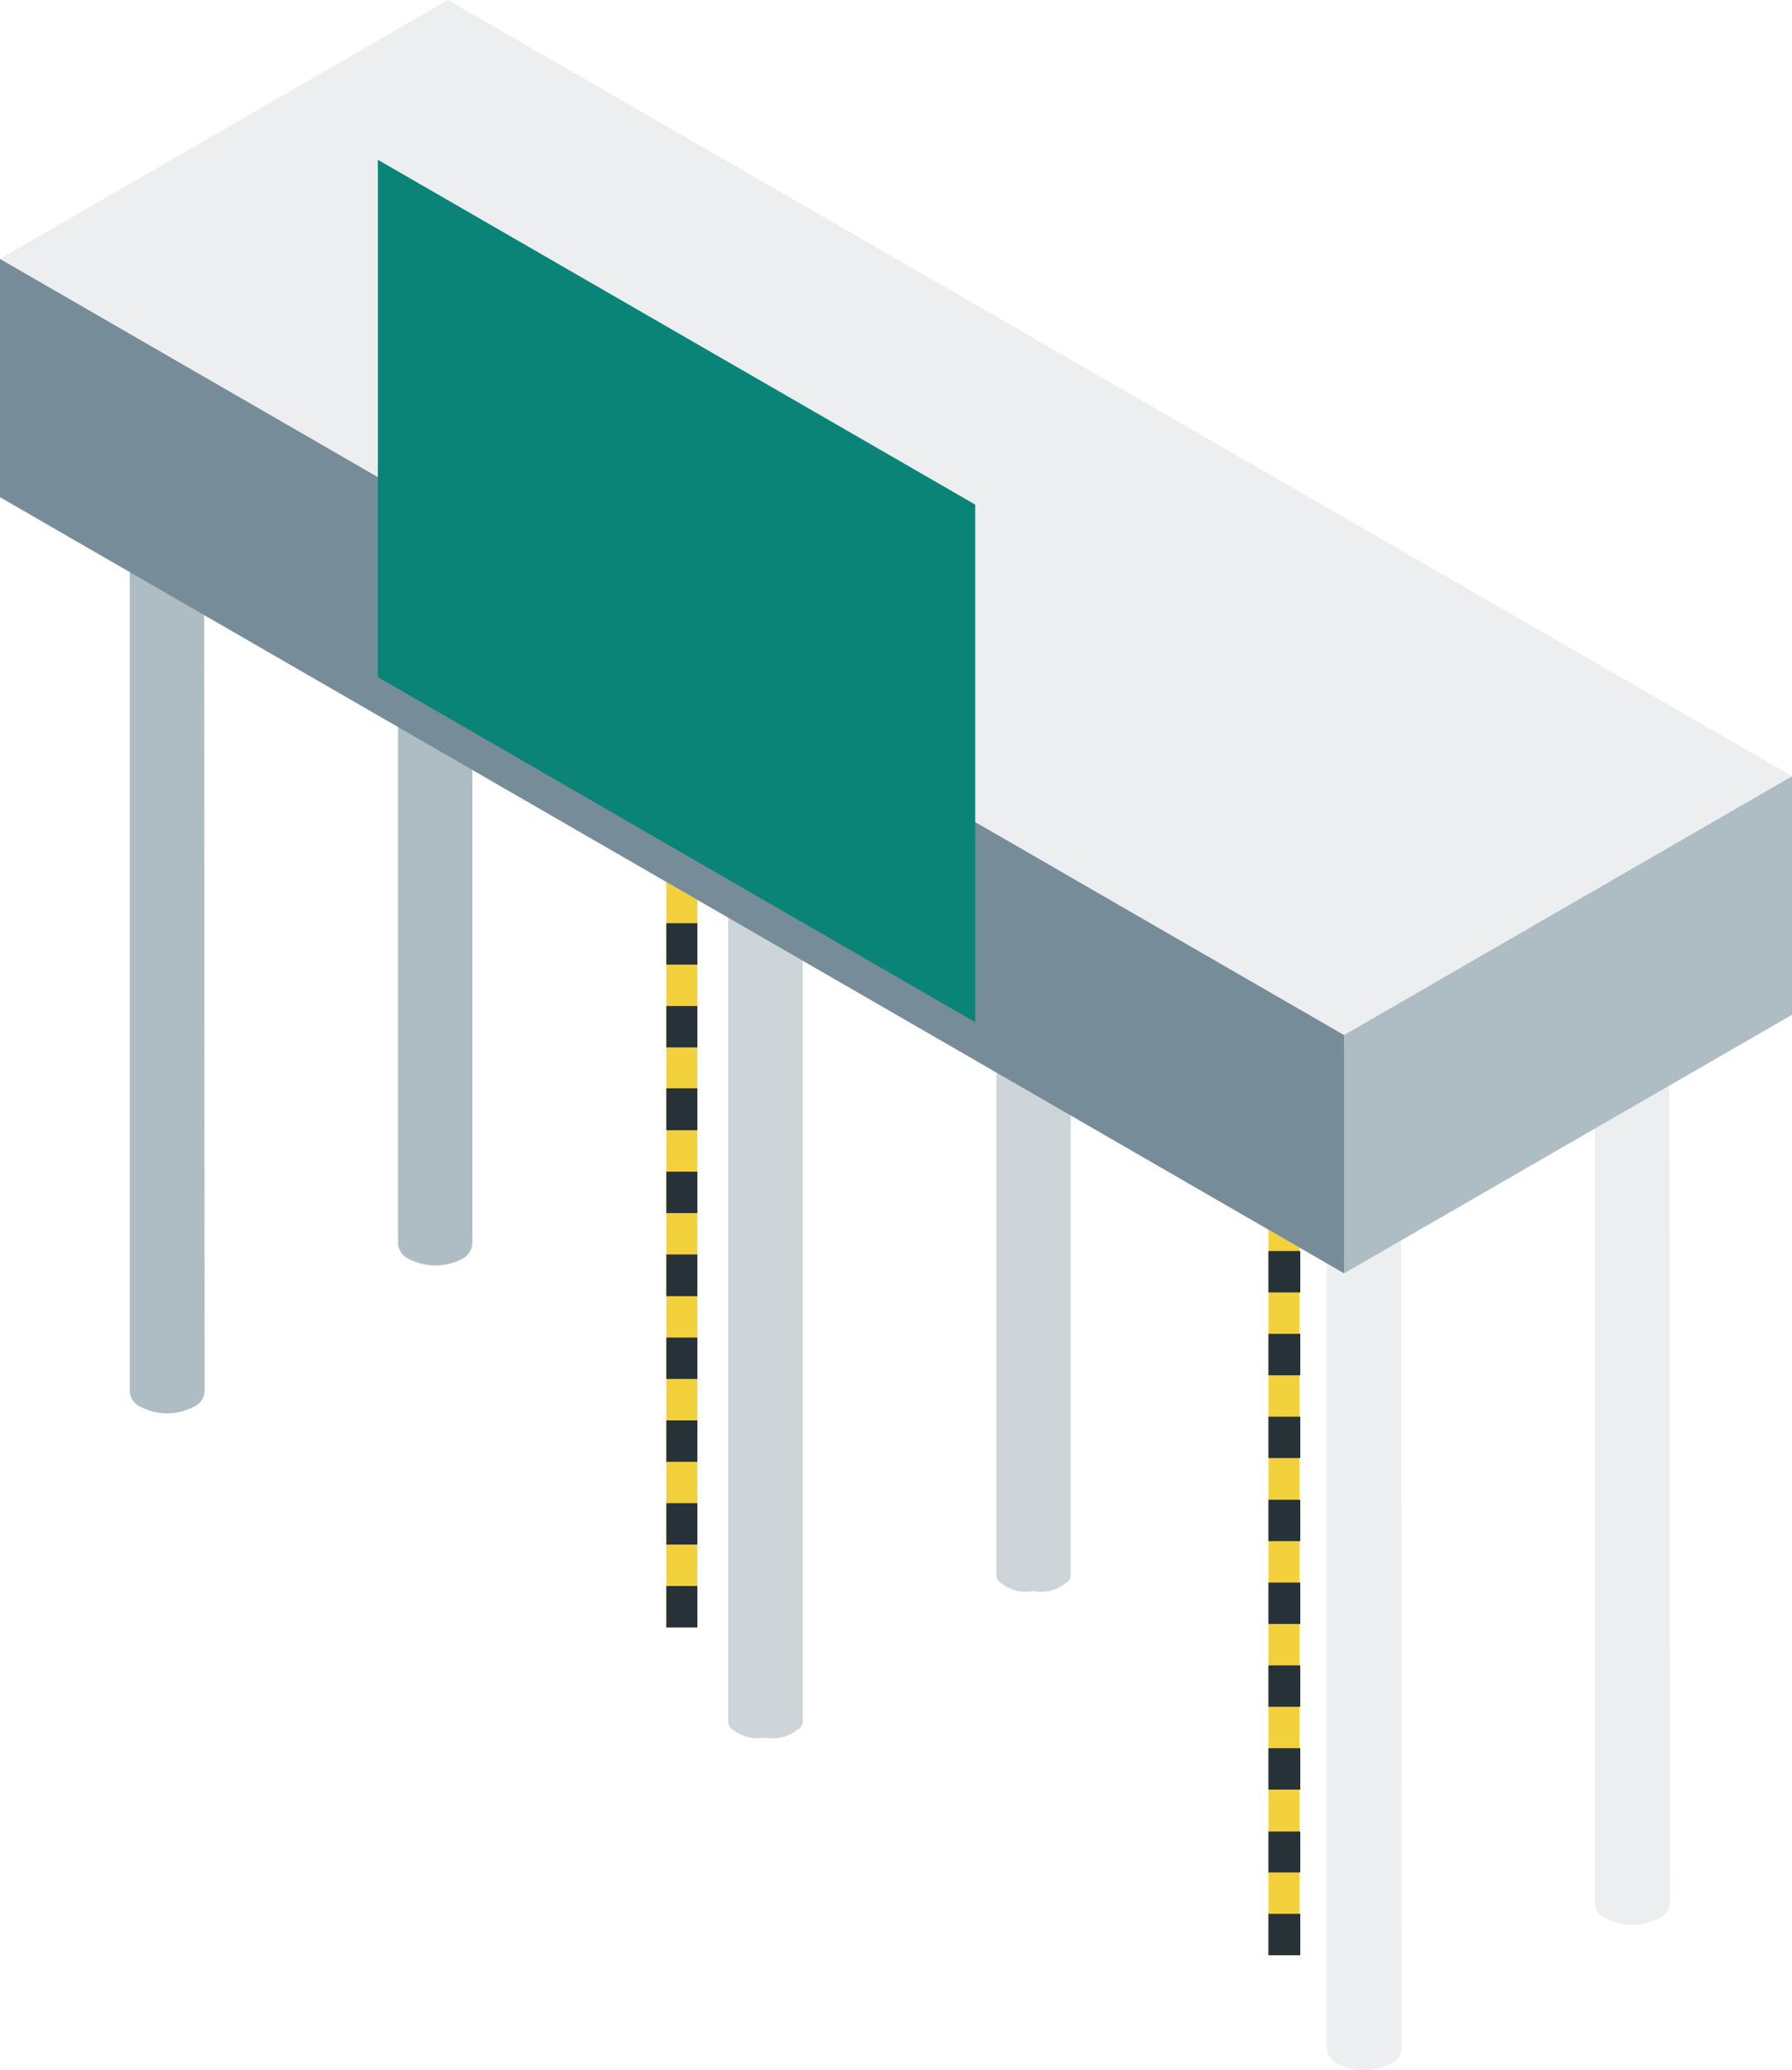
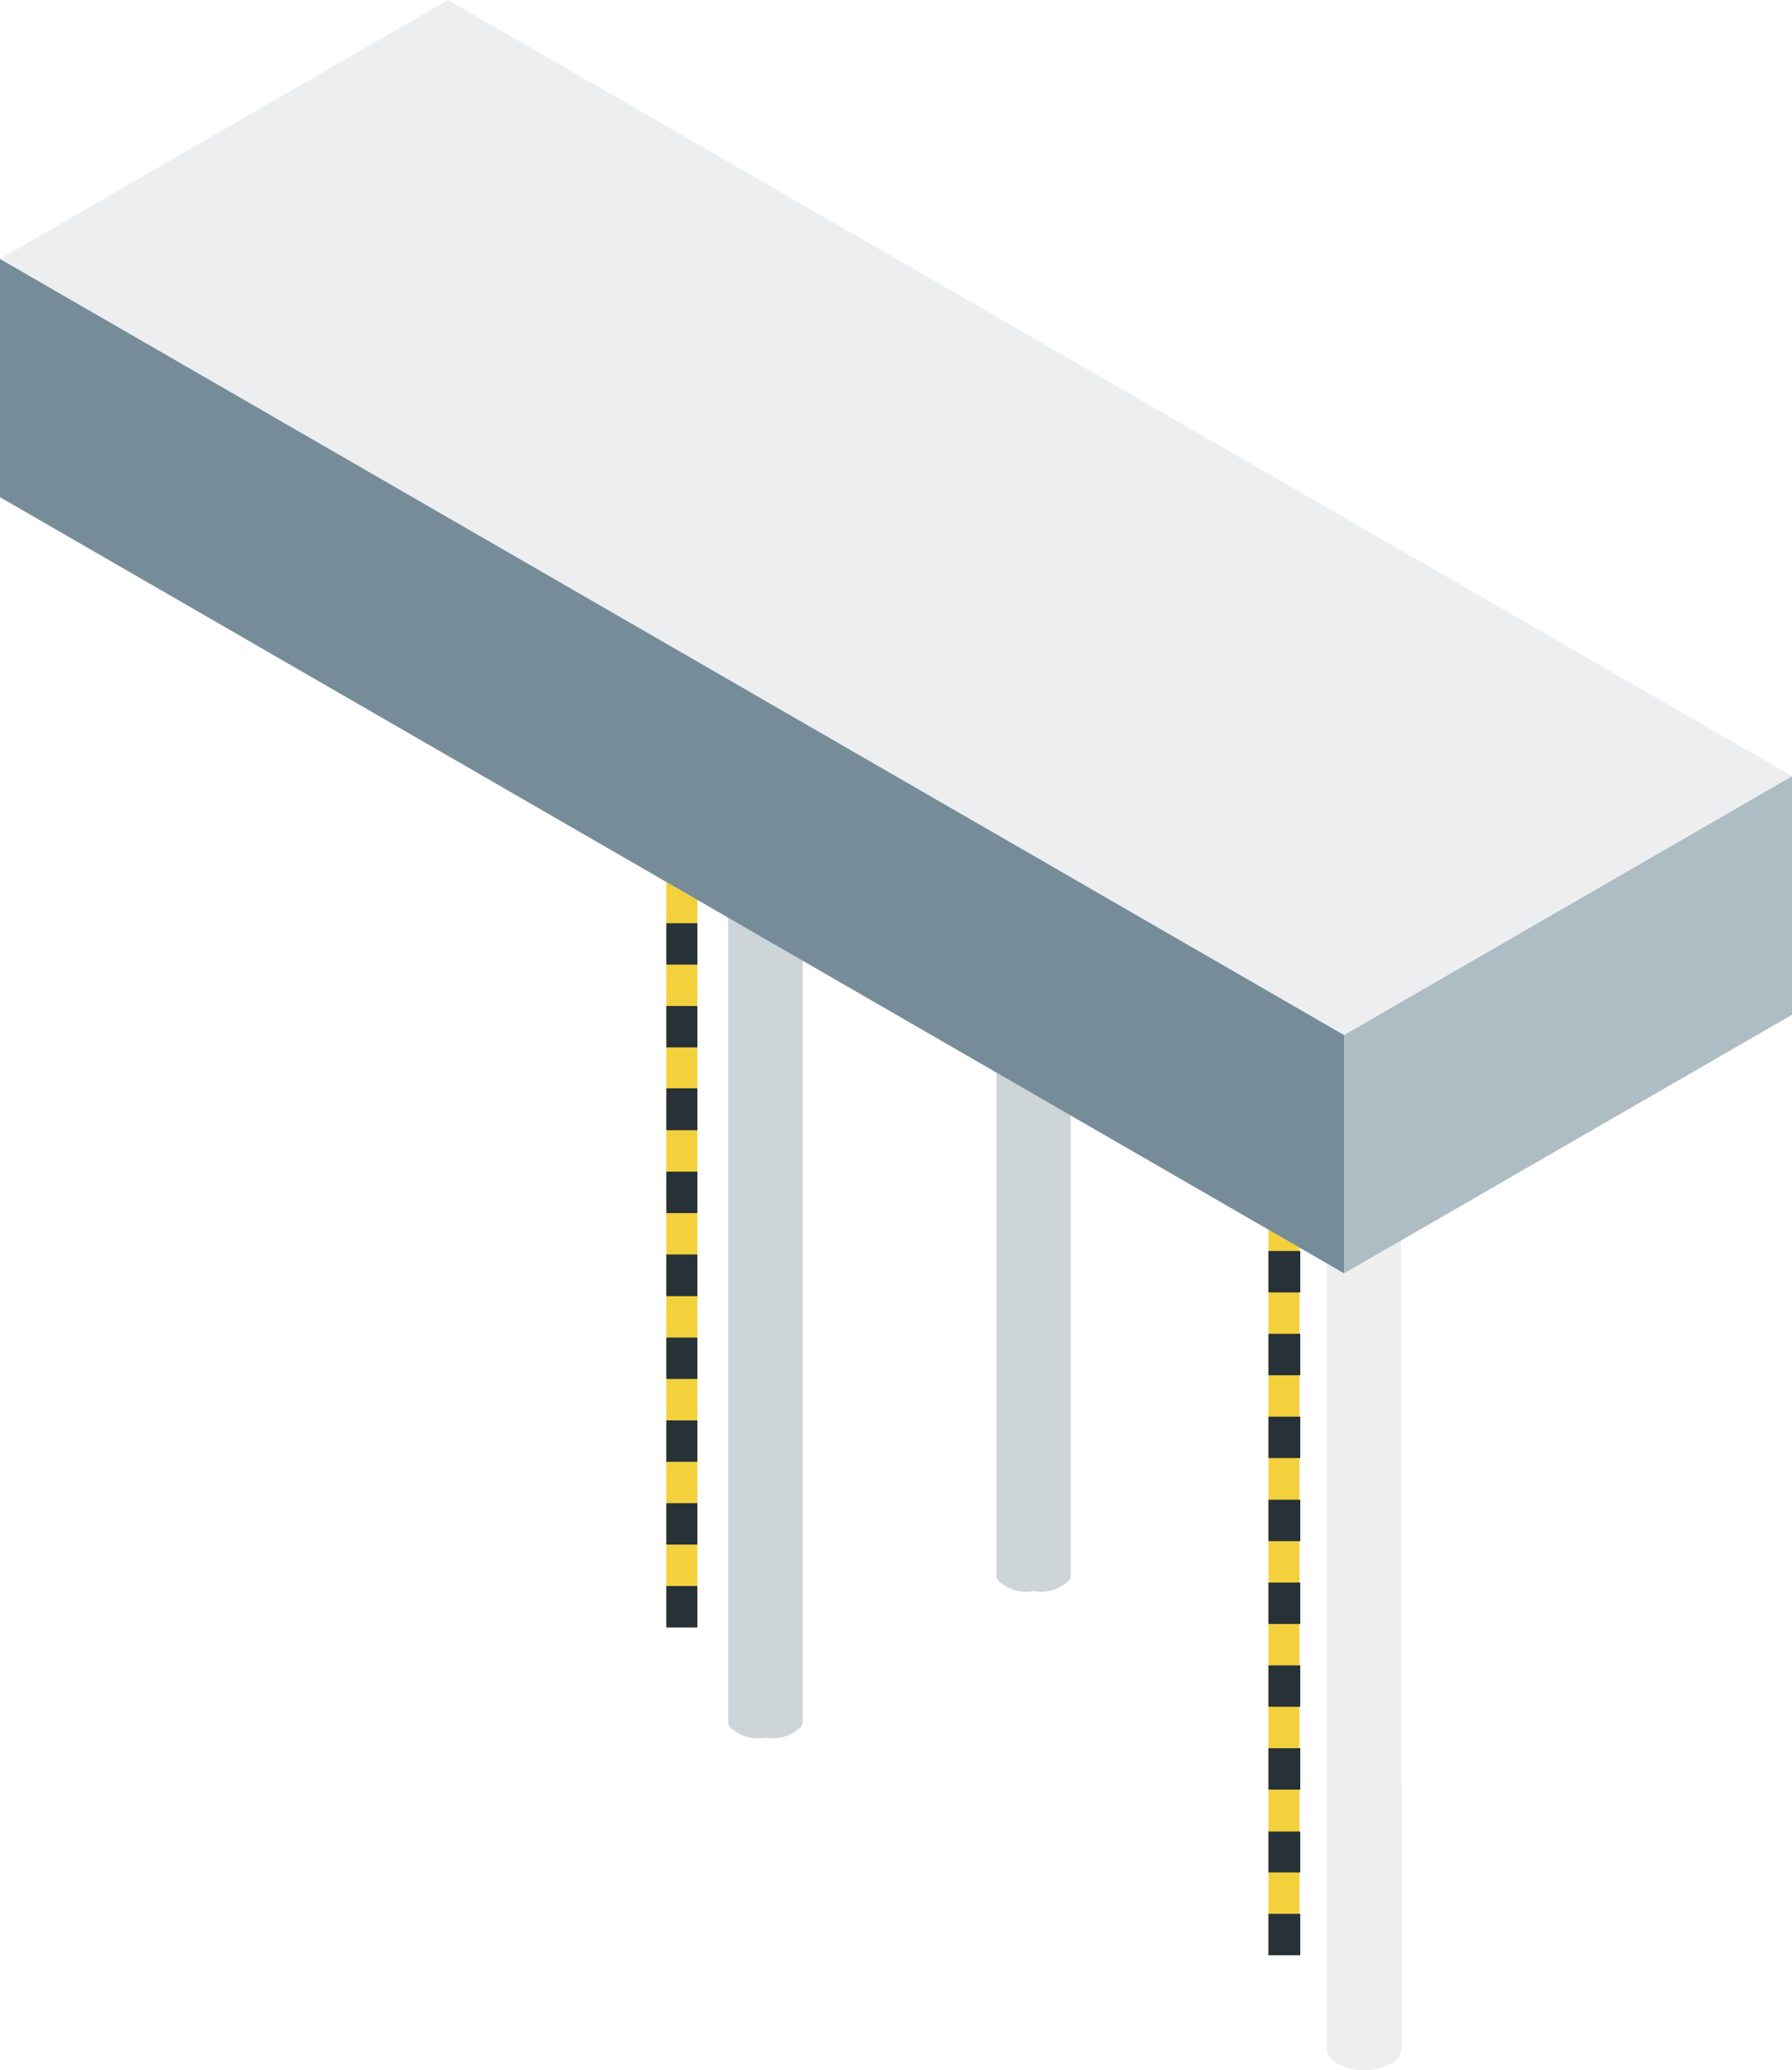
<svg xmlns="http://www.w3.org/2000/svg" viewBox="0 0 67.53 77.99">
  <defs>
    <style>.cls-1{fill:#f3d13d;}.cls-2{fill:#263138;}.cls-3{fill:#eceef0;}.cls-4{fill:#cdd5d9;}.cls-5{fill:#aebcc3;}.cls-6{fill:#768d99;}.cls-7{fill:#098476;}</style>
  </defs>
  <title>iriguchi2</title>
  <g id="レイヤー_2" data-name="レイヤー 2">
    <g id="型抜き前のオブジェクト">
      <rect class="cls-1" x="25.11" y="31.32" width="1.17" height="29.99" />
      <path class="cls-2" d="M26.28,61.31H25.11V59.75h1.17Zm0-3.12H25.11V56.63h1.17Zm0-3.12H25.11V53.51h1.17Zm0-3.12H25.11V50.39h1.17Zm0-3.12H25.11V47.26h1.17Zm0-3.13H25.11V44.14h1.17Zm0-3.12H25.11V41h1.17Zm0-3.12H25.11V37.9h1.17Zm0-3.12H25.11V34.78h1.17Zm0-3.12H25.11V31.66h1.17Z" />
      <rect class="cls-1" x="47.8" y="43.67" width="1.17" height="29.99" />
      <path class="cls-2" d="M49,73.66H47.8V72.1H49Zm0-3.12H47.8V69H49Zm0-3.12H47.8V65.86H49Zm0-3.12H47.8V62.74H49Zm0-3.12H47.8V59.62H49Zm0-3.12H47.8V56.5H49Zm0-3.13H47.8V53.37H49Zm0-3.12H47.8V50.25H49Zm0-3.12H47.8V47.13H49Zm0-3.12H47.8V44H49Z" />
      <polygon class="cls-3" points="67.53 38.22 50.65 47.97 0 18.73 16.88 8.98 67.53 38.22" />
-       <path class="cls-3" d="M62.91,38H60.1v33.7a.69.69,0,0,0,.41.57,2.16,2.16,0,0,0,2,0,.68.68,0,0,0,.42-.57h0Z" />
      <path class="cls-4" d="M37.55,59.36a.33.33,0,0,0,.2.29,1.47,1.47,0,0,0,1.2.29,1.47,1.47,0,0,0,1.2-.29.35.35,0,0,0,.2-.29V25.66h-2.8Z" />
-       <path class="cls-5" d="M17.8,46.86V13.16H15v33.7h0a.7.7,0,0,0,.41.57,2.18,2.18,0,0,0,2,0A.71.71,0,0,0,17.8,46.86Z" />
      <path class="cls-3" d="M52.8,43.48H50v33.7a.69.69,0,0,0,.41.57,2.18,2.18,0,0,0,2,0,.69.69,0,0,0,.41-.57h0Z" />
      <path class="cls-4" d="M27.44,64.89a.35.35,0,0,0,.2.28,1.47,1.47,0,0,0,1.2.29,1.46,1.46,0,0,0,1.2-.29.35.35,0,0,0,.21-.28V31.19H27.44Z" />
-       <path class="cls-5" d="M7.69,18.68H4.89v33.7h0A.68.68,0,0,0,5.3,53a2.16,2.16,0,0,0,2,0,.68.68,0,0,0,.41-.57Z" />
      <polygon class="cls-5" points="67.53 38.23 50.65 47.97 50.65 38.99 67.53 29.24 67.53 38.23" />
      <polygon class="cls-6" points="0 18.73 0 9.75 50.65 38.99 50.65 47.97 0 18.73" />
      <polygon class="cls-3" points="67.53 29.24 50.65 38.99 0 9.75 16.88 0 67.53 29.24" />
-       <polygon class="cls-7" points="36.75 38.51 14.24 25.51 14.24 6.02 36.75 19.01 36.75 38.51" />
    </g>
  </g>
</svg>